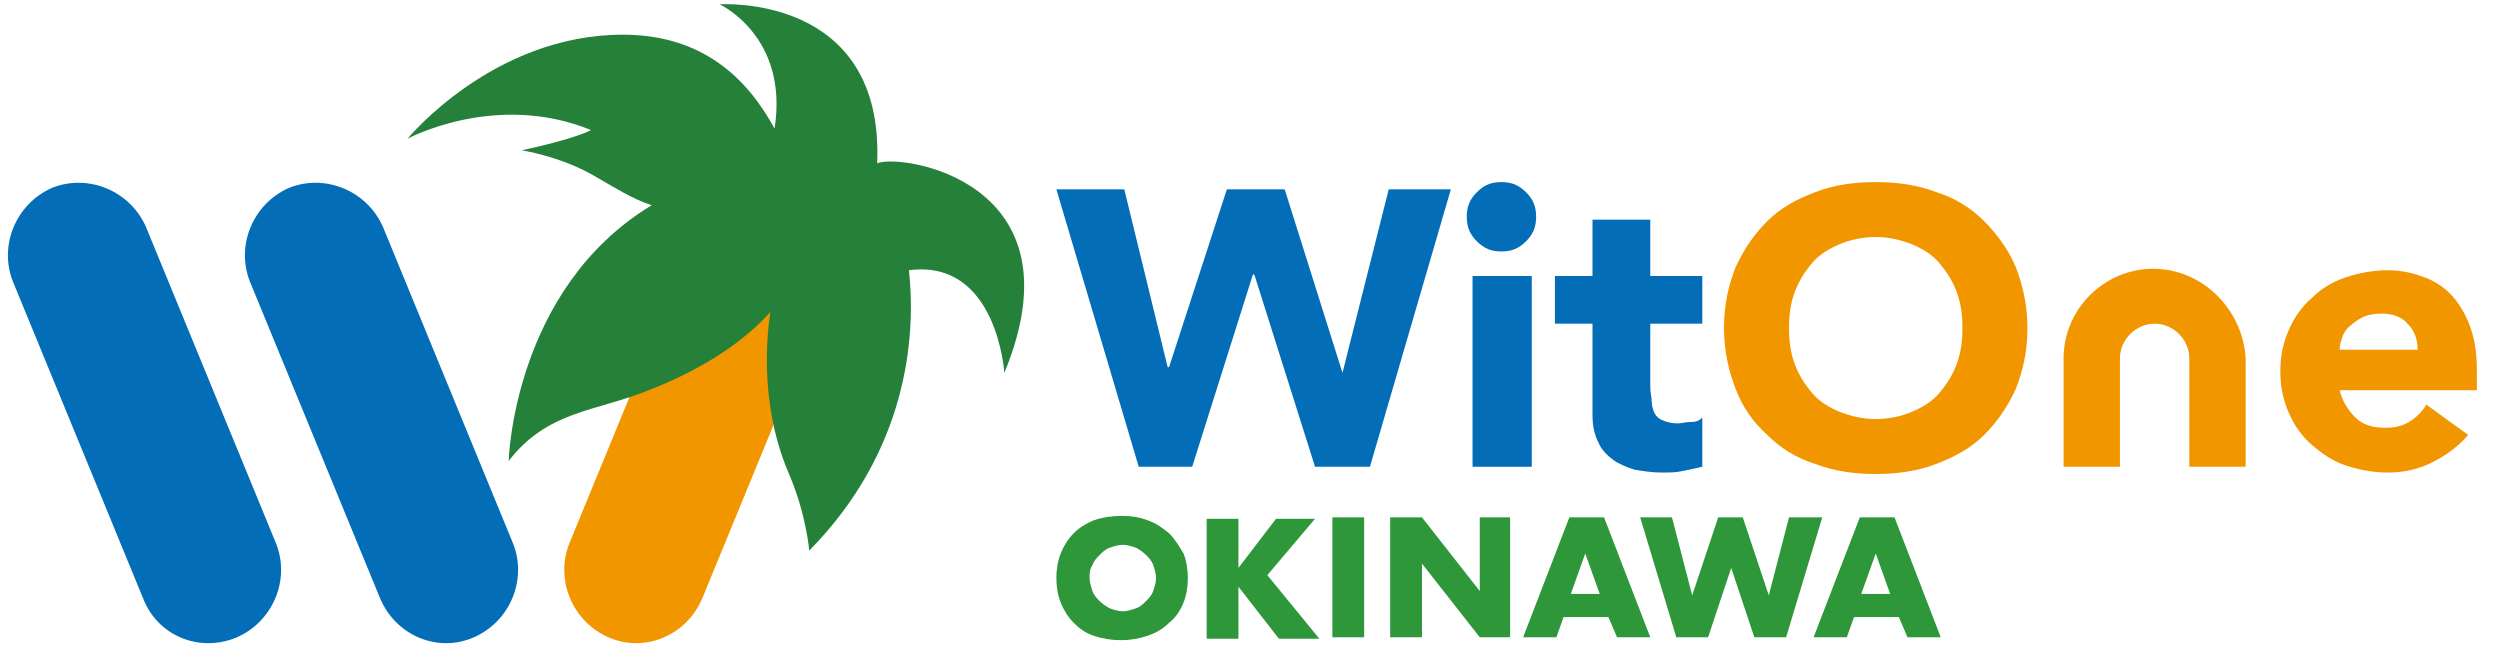
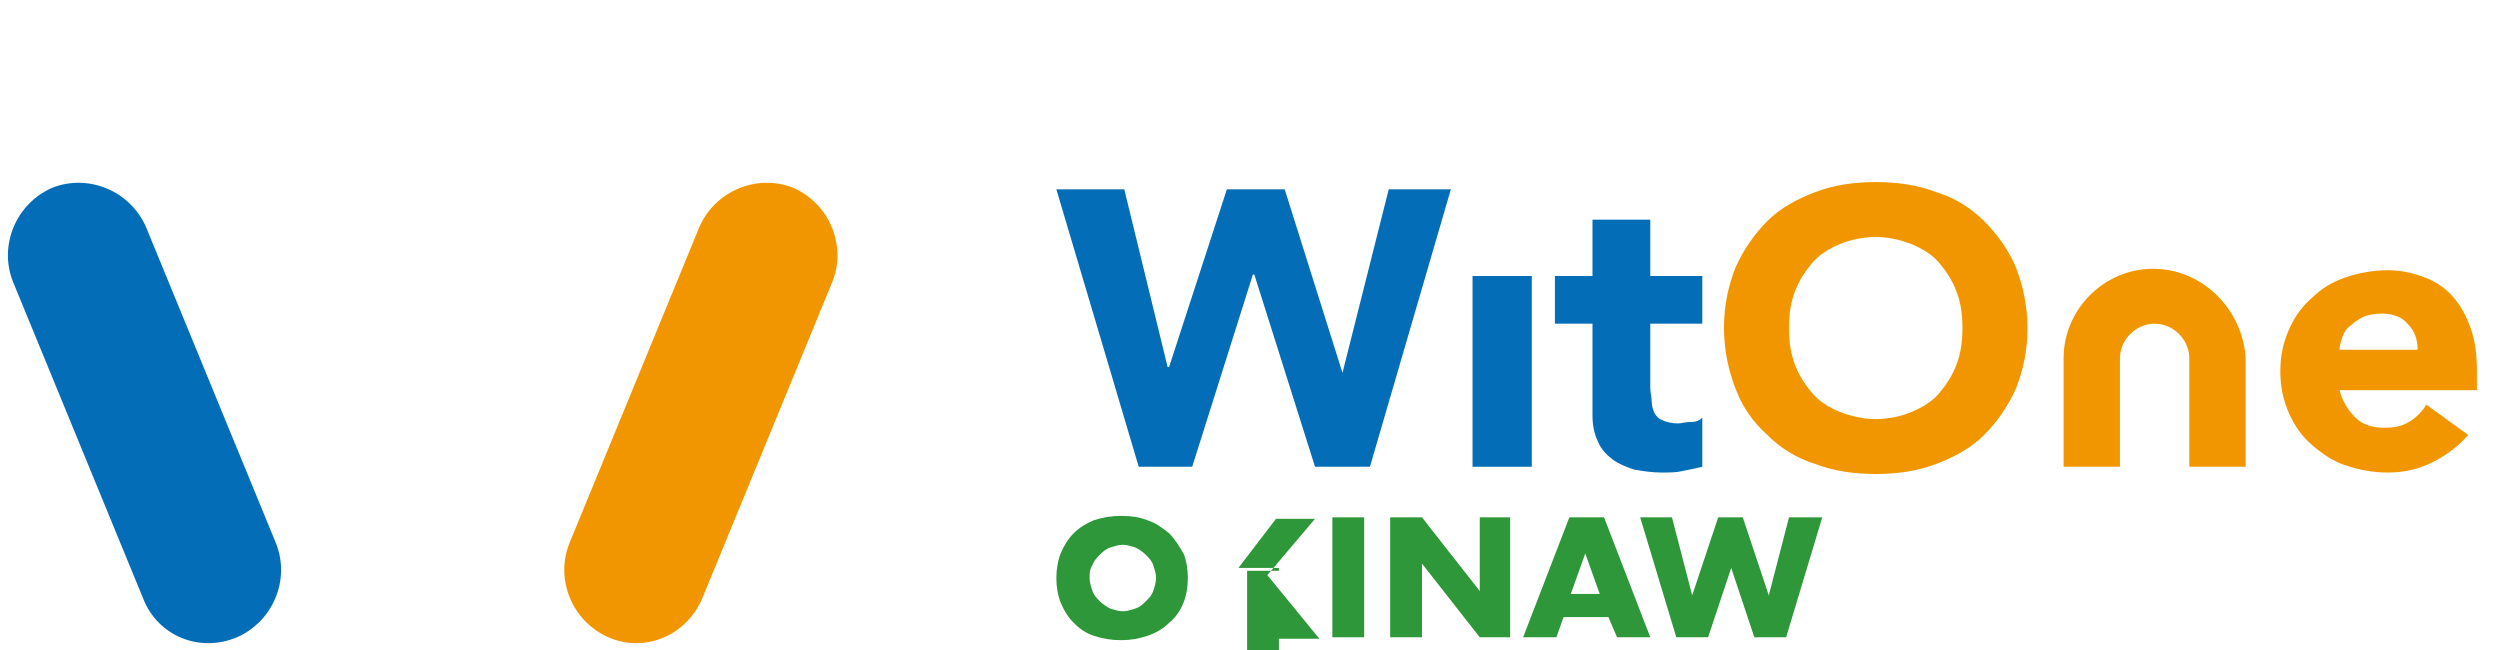
<svg xmlns="http://www.w3.org/2000/svg" version="1.1" x="0px" y="0px" viewBox="0 0 173 45" style="enable-background:new 0 0 173 45;" xml:space="preserve">
  <style type="text/css">
	.st0{fill:#036EB7;}
	.st1{fill:#F29600;}
	.st2{fill:#25813A;}
	.st3{fill:#2D9739;}
</style>
  <g id="レイヤー_1">
</g>
  <g id="logo">
    <g>
      <g>
        <g>
          <g>
            <g>
              <polygon class="st0" points="92.9,25.8 92.9,25.8 88.9,13.1 84.9,13.1 80.9,25.4 80.8,25.4 77.8,13.1 73.1,13.1 78.8,32.3         82.5,32.3 86.7,19 86.8,19 91,32.3 94.8,32.3 100.4,13.1 96.1,13.1       " />
              <rect x="101.9" y="19.1" class="st0" width="4.1" height="13.2" />
-               <path class="st0" d="M103.9,12.6c-0.7,0-1.2,0.2-1.7,0.7c-0.5,0.5-0.7,1-0.7,1.7c0,0.7,0.2,1.2,0.7,1.7c0.5,0.5,1,0.7,1.7,0.7        c0.7,0,1.2-0.2,1.7-0.7c0.5-0.5,0.7-1,0.7-1.7c0-0.7-0.2-1.2-0.7-1.7C105.1,12.8,104.6,12.6,103.9,12.6z" />
              <path class="st0" d="M114.3,15.2h-4.1v3.9h-2.6v3.3h2.6v6.3c0,0.7,0.1,1.3,0.4,1.9c0.2,0.5,0.6,0.9,1,1.2        c0.4,0.3,0.9,0.5,1.5,0.7c0.6,0.1,1.2,0.2,1.9,0.2c0.5,0,1,0,1.4-0.1c0.5-0.1,1-0.2,1.4-0.3v-3.4c-0.2,0.2-0.4,0.3-0.8,0.3        c-0.4,0-0.6,0.1-0.9,0.1c-0.4,0-0.8-0.1-1-0.2c-0.3-0.1-0.5-0.3-0.6-0.5c-0.1-0.2-0.2-0.5-0.2-0.8c0-0.3-0.1-0.6-0.1-1v-4.4        h3.6v-3.3h-3.6V15.2z" />
              <path class="st1" d="M137.3,15.3c-0.9-0.9-2-1.6-3.3-2c-1.3-0.5-2.7-0.7-4.2-0.7c-1.5,0-2.9,0.2-4.2,0.7        c-1.3,0.5-2.4,1.1-3.3,2c-0.9,0.9-1.6,1.9-2.2,3.2c-0.5,1.3-0.8,2.6-0.8,4.2c0,1.5,0.3,2.9,0.8,4.2c0.5,1.3,1.2,2.3,2.2,3.2        c0.9,0.9,2,1.6,3.3,2c1.3,0.5,2.7,0.7,4.2,0.7c1.5,0,2.9-0.2,4.2-0.7c1.3-0.5,2.4-1.1,3.3-2c0.9-0.9,1.6-1.9,2.2-3.2        c0.5-1.3,0.8-2.6,0.8-4.2c0-1.5-0.3-2.9-0.8-4.2C139,17.3,138.2,16.2,137.3,15.3z M135.4,25.2c-0.3,0.8-0.7,1.4-1.2,2        c-0.5,0.6-1.2,1-1.9,1.3c-0.7,0.3-1.6,0.5-2.5,0.5c-0.9,0-1.7-0.2-2.5-0.5c-0.7-0.3-1.4-0.7-1.9-1.3c-0.5-0.6-0.9-1.2-1.2-2        c-0.3-0.8-0.4-1.6-0.4-2.5c0-0.9,0.1-1.7,0.4-2.5c0.3-0.8,0.7-1.4,1.2-2c0.5-0.6,1.2-1,1.9-1.3c0.7-0.3,1.6-0.5,2.5-0.5        c0.9,0,1.7,0.2,2.5,0.5c0.7,0.3,1.4,0.7,1.9,1.3c0.5,0.6,0.9,1.2,1.2,2c0.3,0.8,0.4,1.6,0.4,2.5        C135.8,23.6,135.7,24.4,135.4,25.2z" />
              <path class="st1" d="M171.4,25.7c0-1.1-0.1-2-0.4-2.9c-0.3-0.9-0.7-1.6-1.2-2.2c-0.5-0.6-1.2-1.1-2-1.4        c-0.8-0.3-1.6-0.5-2.6-0.5c-1,0-2,0.2-2.9,0.5c-0.9,0.3-1.7,0.8-2.3,1.4c-0.7,0.6-1.2,1.3-1.6,2.2c-0.4,0.9-0.6,1.8-0.6,2.9        c0,1.1,0.2,2,0.6,2.9c0.4,0.9,0.9,1.6,1.6,2.2c0.7,0.6,1.4,1.1,2.3,1.4c0.9,0.3,1.9,0.5,2.9,0.5c1.1,0,2.1-0.2,3.1-0.7        c1-0.5,1.8-1.1,2.5-1.9l-2.9-2.1c-0.3,0.5-0.7,0.9-1.2,1.2c-0.5,0.3-1,0.4-1.7,0.4c-0.8,0-1.5-0.2-2-0.7        c-0.5-0.5-0.9-1.1-1.1-1.9h9.5V25.7z M161.9,24.2c0-0.3,0.1-0.6,0.2-0.9c0.1-0.3,0.3-0.6,0.6-0.8c0.2-0.2,0.5-0.4,0.9-0.6        c0.3-0.1,0.7-0.2,1.2-0.2c0.7,0,1.4,0.2,1.8,0.7c0.5,0.5,0.7,1.1,0.7,1.8H161.9z" />
              <path class="st1" d="M149,18.6c-3.4,0-6.2,2.8-6.2,6.2v7.5h3.9v-7.5c0-1.3,1.1-2.4,2.4-2.4s2.4,1.1,2.4,2.4v7.5h3.9v-7.5        C155.2,21.4,152.4,18.6,149,18.6z" />
            </g>
          </g>
        </g>
      </g>
      <g>
        <path class="st0" d="M9.9,41.4l-9-21.9c-1-2.5,0.2-5.4,2.7-6.5l0,0c2.5-1,5.4,0.2,6.5,2.7l9,21.9c1,2.5-0.2,5.4-2.7,6.5l0,0     C13.8,45.2,10.9,44,9.9,41.4z" />
-         <path class="st0" d="M26.3,41.4l-9-21.9c-1-2.5,0.2-5.4,2.7-6.5l0,0c2.5-1,5.4,0.2,6.5,2.7l9,21.9c1,2.5-0.2,5.4-2.7,6.5h0     C30.3,45.2,27.4,44,26.3,41.4z" />
        <g>
          <path class="st1" d="M48.6,41.4l9-21.9c1-2.5-0.2-5.4-2.7-6.5l0,0c-2.5-1-5.4,0.2-6.5,2.7l-9,21.9c-1,2.5,0.2,5.4,2.7,6.5h0      C44.6,45.2,47.5,44,48.6,41.4z" />
        </g>
-         <path class="st2" d="M60.7,11.3C61.2-0.5,49.8,0.3,49.8,0.3s4.8,2.2,3.8,8.6c-1.9-3.5-5-6.5-10.5-6.5c-9,0-14.9,7.2-14.9,7.2     S34.3,6.3,40.9,9c-0.9,0.5-3.8,1.2-4.8,1.4c0,0,2.6,0.4,4.9,1.7c1.4,0.8,2.8,1.7,4.1,2.1c-9.6,5.8-9.9,17.7-9.9,17.7     c2.7-3.5,6-3.4,9.7-4.9c4.1-1.6,6.8-3.6,8.4-5.4c-0.6,4.3,0,8.2,1.3,11.2c1.2,2.8,1.4,5.3,1.4,5.3c6.8-6.9,7.4-14.8,6.9-19.4     c6.1-0.8,6.6,7.1,6.6,7.1C75,12.5,62.3,10.6,60.7,11.3z" />
      </g>
      <g>
        <path class="st3" d="M73.1,40c0-0.6,0.1-1.2,0.3-1.7c0.2-0.5,0.5-1,0.9-1.4c0.4-0.4,0.9-0.7,1.4-0.9c0.6-0.2,1.2-0.3,1.9-0.3     c0.7,0,1.3,0.1,1.8,0.3c0.6,0.2,1,0.5,1.5,0.9c0.4,0.4,0.7,0.9,1,1.4c0.2,0.5,0.3,1.1,0.3,1.7c0,0.6-0.1,1.2-0.3,1.7     c-0.2,0.5-0.5,1-1,1.4c-0.4,0.4-0.9,0.7-1.5,0.9c-0.6,0.2-1.2,0.3-1.8,0.3c-0.7,0-1.3-0.1-1.9-0.3c-0.6-0.2-1-0.5-1.4-0.9     c-0.4-0.4-0.7-0.9-0.9-1.4C73.2,41.2,73.1,40.6,73.1,40z M75.4,40c0,0.3,0.1,0.6,0.2,0.9c0.1,0.3,0.3,0.5,0.5,0.7     c0.2,0.2,0.5,0.4,0.7,0.5c0.3,0.1,0.6,0.2,0.9,0.2c0.3,0,0.6-0.1,0.9-0.2c0.3-0.1,0.5-0.3,0.7-0.5c0.2-0.2,0.4-0.4,0.5-0.7     c0.1-0.3,0.2-0.6,0.2-0.9c0-0.3-0.1-0.6-0.2-0.9c-0.1-0.3-0.3-0.5-0.5-0.7c-0.2-0.2-0.5-0.4-0.7-0.5c-0.3-0.1-0.6-0.2-0.9-0.2     c-0.3,0-0.6,0.1-0.9,0.2c-0.3,0.1-0.5,0.3-0.7,0.5c-0.2,0.2-0.4,0.4-0.5,0.7C75.4,39.4,75.4,39.7,75.4,40z" />
-         <path class="st3" d="M85.7,39.3l2.6-3.4H91l-3.3,3.9l3.6,4.4h-2.8l-2.8-3.6v3.6h-2.2v-8.3h2.2V39.3z" />
+         <path class="st3" d="M85.7,39.3l2.6-3.4H91l-3.3,3.9l3.6,4.4h-2.8v3.6h-2.2v-8.3h2.2V39.3z" />
        <path class="st3" d="M94.4,35.8v8.3h-2.2v-8.3H94.4z" />
        <path class="st3" d="M96.2,44.1v-8.3h2.2l4,5.1v-5.1h2.1v8.3h-2.1l-4-5.1v5.1H96.2z" />
        <path class="st3" d="M111.3,42.7h-3.1l-0.5,1.4h-2.3l3.2-8.3h2.4l3.2,8.3h-2.3L111.3,42.7z M110.7,41.1l-1-2.8l-1,2.8H110.7z" />
        <path class="st3" d="M115.7,35.8l1.4,5.4l1.8-5.4h1.7l1.8,5.4l1.4-5.4h2.3l-2.5,8.3h-2.2l-1.6-4.8l-1.6,4.8h-2.2l-2.5-8.3H115.7z     " />
-         <path class="st3" d="M131.4,42.7h-3.1l-0.5,1.4h-2.3l3.2-8.3h2.4l3.2,8.3h-2.3L131.4,42.7z M130.8,41.1l-1-2.8l-1,2.8H130.8z" />
      </g>
    </g>
  </g>
</svg>